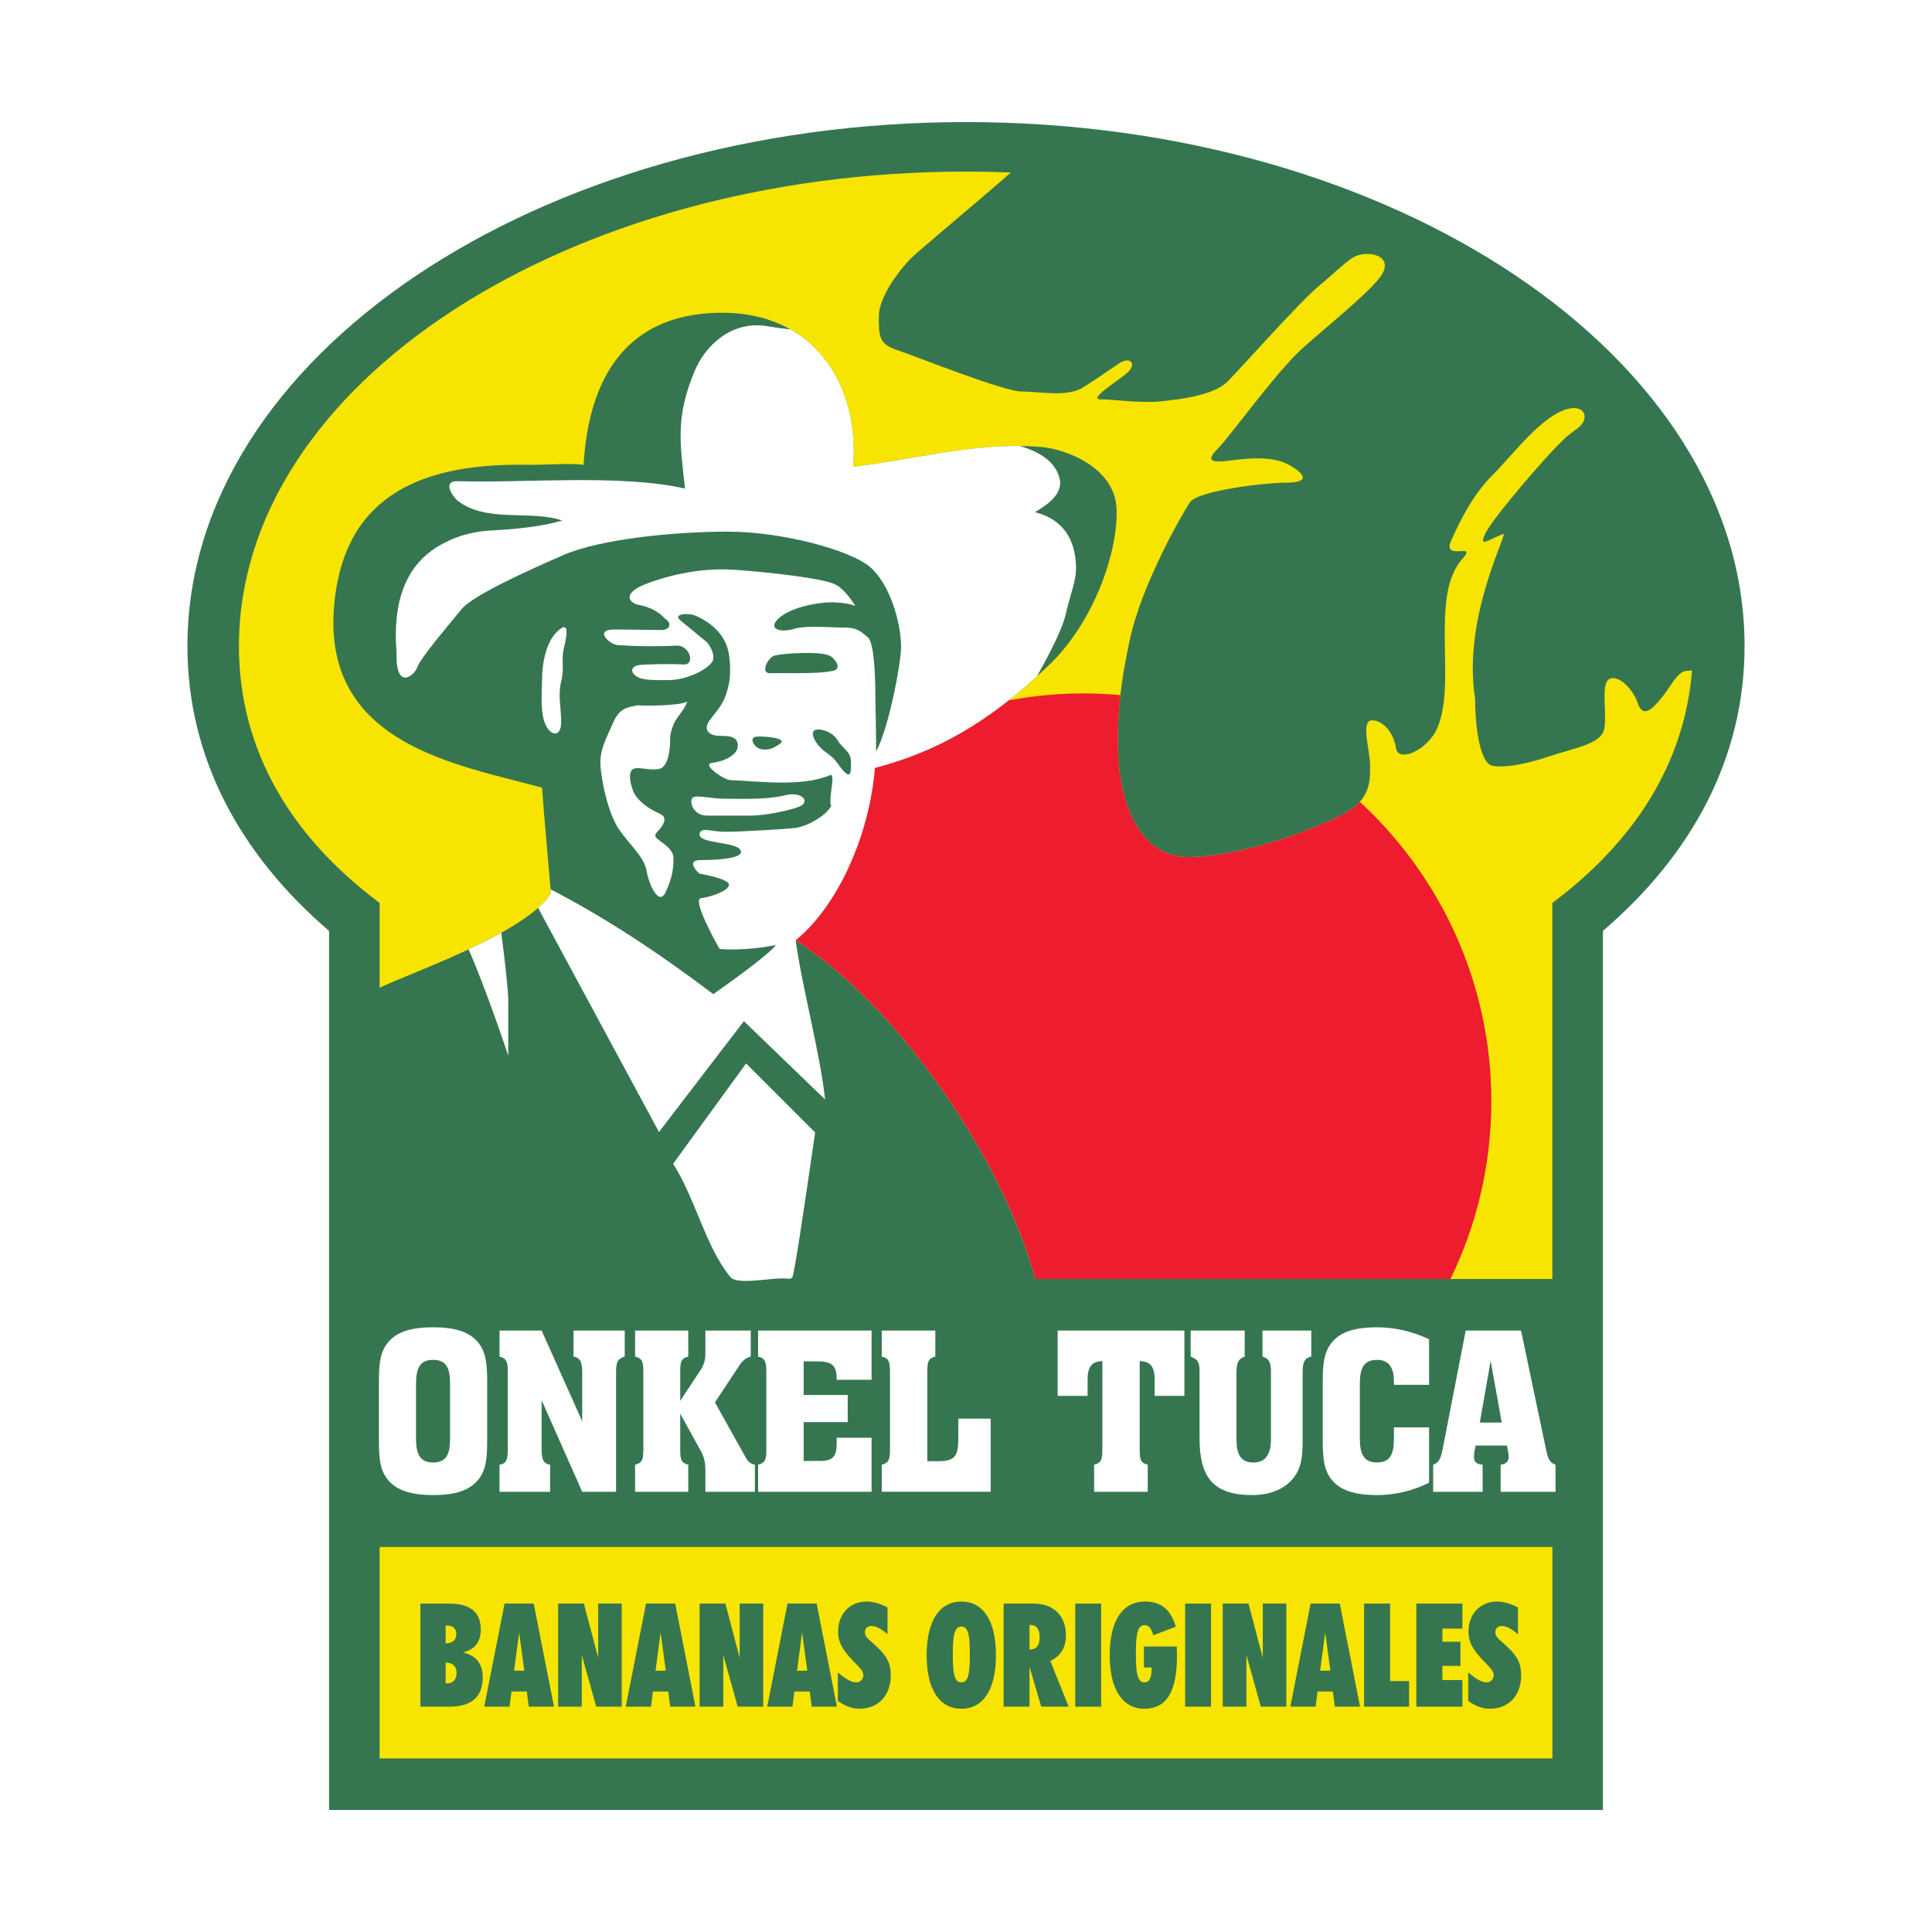
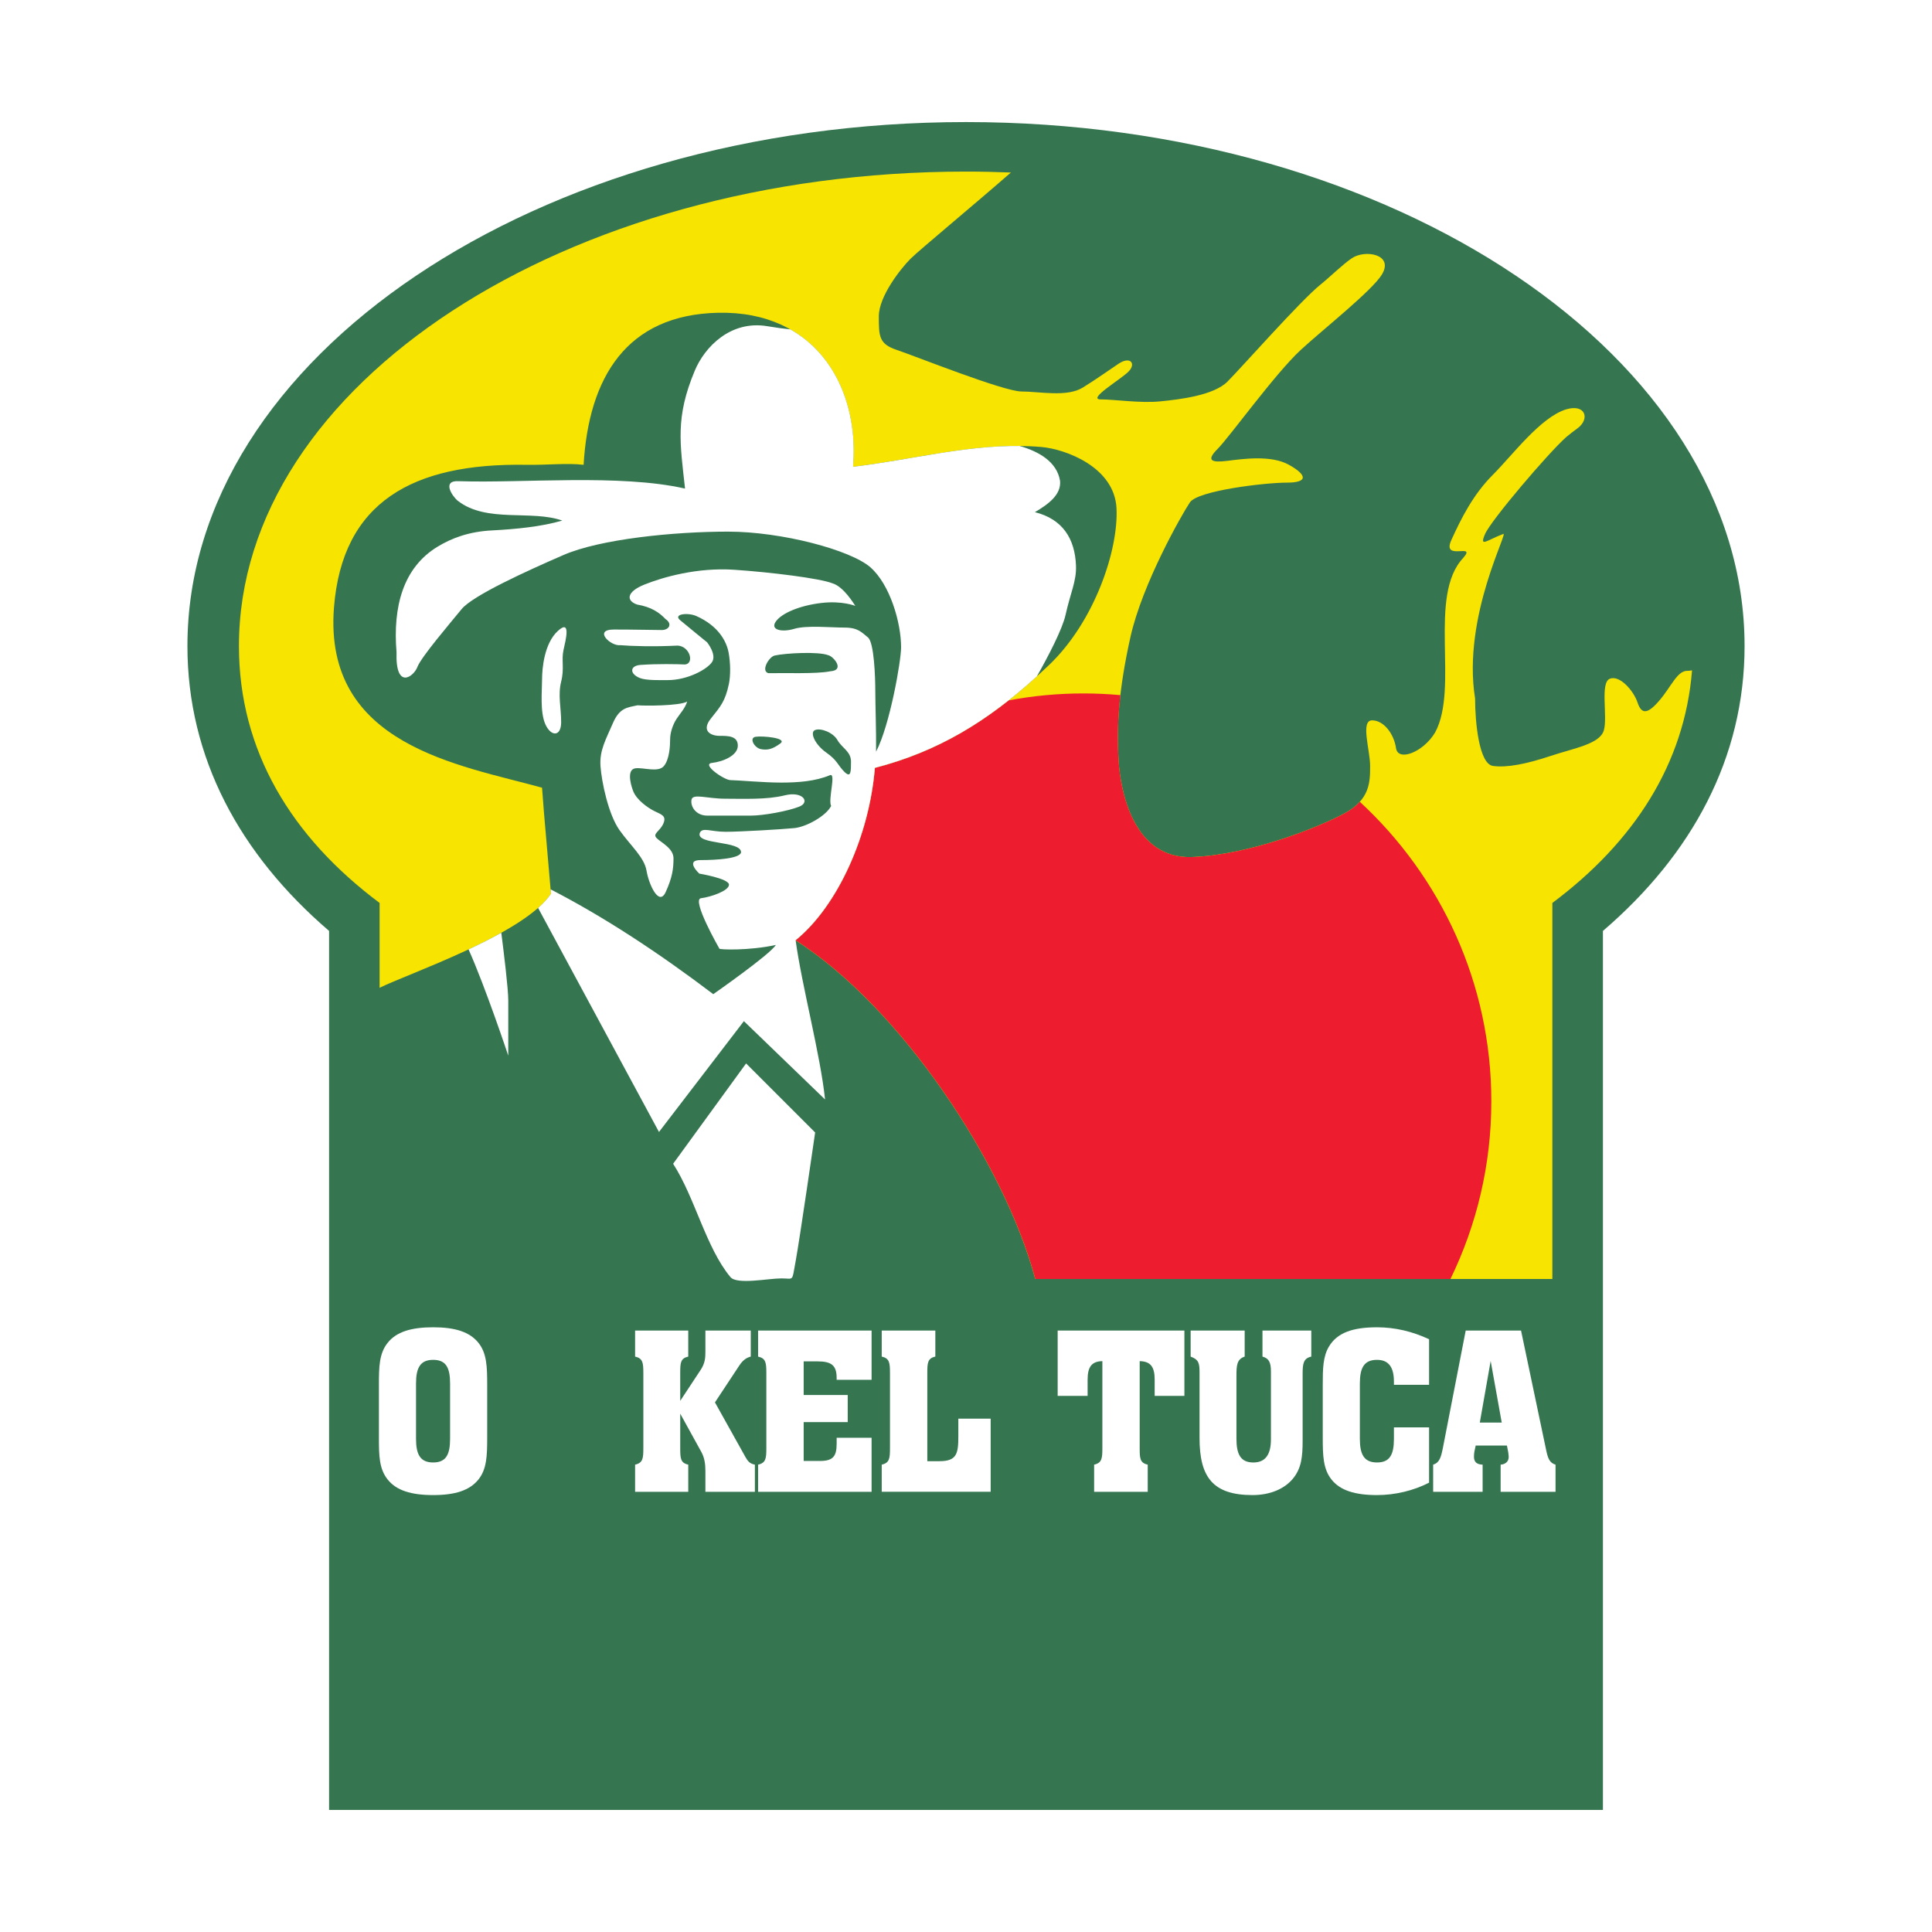
<svg xmlns="http://www.w3.org/2000/svg" version="1.0" id="Layer_1" x="0px" y="0px" width="192.756px" height="192.756px" viewBox="0 0 192.756 192.756" enable-background="new 0 0 192.756 192.756" xml:space="preserve">
  <g>
    <polygon fill-rule="evenodd" clip-rule="evenodd" fill="#FFFFFF" points="0,0 192.756,0 192.756,192.756 0,192.756 0,0  " />
    <path fill-rule="evenodd" clip-rule="evenodd" fill="#357651" d="M159.924,92.878v87.7H32.833V92.879   C23.936,85.248,18.7,75.607,18.7,64.457c0-28.795,34.894-52.279,77.678-52.279c42.783,0,77.678,23.484,77.678,52.279   C174.056,75.607,168.82,85.248,159.924,92.878L159.924,92.878z" />
-     <path fill-rule="evenodd" clip-rule="evenodd" fill="#F7E400" d="M154.884,175.439H37.873v-21.096h117.011V175.439L154.884,175.439   z M37.873,98.553v-8.467C29.058,83.5,23.839,74.887,23.839,64.457c0-26.073,32.586-47.338,72.539-47.338   c1.504,0,2.997,0.033,4.479,0.093c-3.444,3.016-9.18,7.772-10.013,8.604c-0.988,0.989-3.163,3.756-3.163,5.732   c0,1.976,0,2.767,1.779,3.359c1.779,0.593,10.673,4.151,12.452,4.151c1.779,0,4.546,0.593,6.127-0.396   c1.582-0.988,2.372-1.581,3.559-2.372c1.186-0.791,1.779,0,0.987,0.791c-0.79,0.791-4.15,2.767-2.767,2.767   c1.383,0,3.953,0.395,5.93,0.198c1.977-0.198,5.337-0.593,6.72-1.976c1.384-1.384,7.313-8.104,9.29-9.686   c0.89-0.71,2.192-1.998,3.12-2.624c1.317-0.889,4.202-0.395,3.004,1.613c-0.963,1.61-5.933,5.533-8.101,7.534   c-2.569,2.372-7.115,8.697-8.302,9.883c-1.186,1.187-0.592,1.384,0.988,1.187c1.582-0.198,4.349-0.593,6.128,0.395   c1.778,0.988,1.977,1.779-0.198,1.779c-2.174,0-8.894,0.791-9.685,1.977s-4.744,8.104-5.93,13.44   c-1.186,5.337-1.384,8.894-1.186,12.254c0.197,3.36,1.581,9.883,7.312,9.685c5.732-0.197,12.65-2.964,15.22-4.348   s2.569-3.162,2.569-4.744c0-1.581-0.988-4.546,0.197-4.546c1.187,0,2.188,1.383,2.386,2.767s2.714,0.422,3.899-1.554   c2.42-4.456-0.766-13.628,2.808-17.42c1.384-1.581-2.174,0.396-1.187-1.779c0.988-2.174,2.175-4.546,4.151-6.522   c1.976-1.977,4.743-5.732,7.312-6.522c1.935-0.572,2.398,0.969,1.109,1.906c-0.399,0.291-0.778,0.585-1.109,0.861   c-1.778,1.581-7.511,8.301-8.104,9.685c-0.593,1.383,0.198,0.593,1.779,0c0.787-0.593-4.091,8.126-2.768,16.405   c0,2.372,0.396,6.522,1.779,6.72c1.384,0.198,3.359-0.197,5.731-0.988c2.372-0.791,4.941-1.186,5.337-2.569   c0.396-1.383-0.396-4.744,0.593-5.139c0.989-0.396,2.372,1.186,2.768,2.372c0.396,1.187,0.988,1.187,2.174-0.198   c1.187-1.383,1.779-2.964,2.768-2.964c0.144,0,0.312-0.018,0.496-0.046c-0.746,9.346-5.815,17.136-13.937,23.204v37.518h-51.589   c-3.149-11.693-13.464-27.105-23.916-33.795c4.26-3.471,7.372-10.562,7.907-17.196c6.794-1.756,12.001-5.12,17.394-10.278   c4.546-4.348,6.918-11.464,6.72-15.615c-0.198-4.15-5.139-5.93-7.511-6.127c-6.393-0.533-12.23,1.191-18.777,1.977   c0.667-7.915-3.715-15.58-13.465-15.368c-9.138,0.2-12.903,6.449-13.416,15.17c-1.713-0.198-3.547,0.036-5.732,0   c-11.321-0.189-18.343,3.715-19.173,14.231C32.238,74.395,45.893,76.314,54.08,78.589l0.198,2.57l0.692,8.005   C52.301,93.215,40.64,97.168,37.873,98.553L37.873,98.553z" />
+     <path fill-rule="evenodd" clip-rule="evenodd" fill="#F7E400" d="M154.884,175.439H37.873v-21.096V175.439L154.884,175.439   z M37.873,98.553v-8.467C29.058,83.5,23.839,74.887,23.839,64.457c0-26.073,32.586-47.338,72.539-47.338   c1.504,0,2.997,0.033,4.479,0.093c-3.444,3.016-9.18,7.772-10.013,8.604c-0.988,0.989-3.163,3.756-3.163,5.732   c0,1.976,0,2.767,1.779,3.359c1.779,0.593,10.673,4.151,12.452,4.151c1.779,0,4.546,0.593,6.127-0.396   c1.582-0.988,2.372-1.581,3.559-2.372c1.186-0.791,1.779,0,0.987,0.791c-0.79,0.791-4.15,2.767-2.767,2.767   c1.383,0,3.953,0.395,5.93,0.198c1.977-0.198,5.337-0.593,6.72-1.976c1.384-1.384,7.313-8.104,9.29-9.686   c0.89-0.71,2.192-1.998,3.12-2.624c1.317-0.889,4.202-0.395,3.004,1.613c-0.963,1.61-5.933,5.533-8.101,7.534   c-2.569,2.372-7.115,8.697-8.302,9.883c-1.186,1.187-0.592,1.384,0.988,1.187c1.582-0.198,4.349-0.593,6.128,0.395   c1.778,0.988,1.977,1.779-0.198,1.779c-2.174,0-8.894,0.791-9.685,1.977s-4.744,8.104-5.93,13.44   c-1.186,5.337-1.384,8.894-1.186,12.254c0.197,3.36,1.581,9.883,7.312,9.685c5.732-0.197,12.65-2.964,15.22-4.348   s2.569-3.162,2.569-4.744c0-1.581-0.988-4.546,0.197-4.546c1.187,0,2.188,1.383,2.386,2.767s2.714,0.422,3.899-1.554   c2.42-4.456-0.766-13.628,2.808-17.42c1.384-1.581-2.174,0.396-1.187-1.779c0.988-2.174,2.175-4.546,4.151-6.522   c1.976-1.977,4.743-5.732,7.312-6.522c1.935-0.572,2.398,0.969,1.109,1.906c-0.399,0.291-0.778,0.585-1.109,0.861   c-1.778,1.581-7.511,8.301-8.104,9.685c-0.593,1.383,0.198,0.593,1.779,0c0.787-0.593-4.091,8.126-2.768,16.405   c0,2.372,0.396,6.522,1.779,6.72c1.384,0.198,3.359-0.197,5.731-0.988c2.372-0.791,4.941-1.186,5.337-2.569   c0.396-1.383-0.396-4.744,0.593-5.139c0.989-0.396,2.372,1.186,2.768,2.372c0.396,1.187,0.988,1.187,2.174-0.198   c1.187-1.383,1.779-2.964,2.768-2.964c0.144,0,0.312-0.018,0.496-0.046c-0.746,9.346-5.815,17.136-13.937,23.204v37.518h-51.589   c-3.149-11.693-13.464-27.105-23.916-33.795c4.26-3.471,7.372-10.562,7.907-17.196c6.794-1.756,12.001-5.12,17.394-10.278   c4.546-4.348,6.918-11.464,6.72-15.615c-0.198-4.15-5.139-5.93-7.511-6.127c-6.393-0.533-12.23,1.191-18.777,1.977   c0.667-7.915-3.715-15.58-13.465-15.368c-9.138,0.2-12.903,6.449-13.416,15.17c-1.713-0.198-3.547,0.036-5.732,0   c-11.321-0.189-18.343,3.715-19.173,14.231C32.238,74.395,45.893,76.314,54.08,78.589l0.198,2.57l0.692,8.005   C52.301,93.215,40.64,97.168,37.873,98.553L37.873,98.553z" />
    <path fill-rule="evenodd" clip-rule="evenodd" fill="#ED1C2E" d="M108.098,69.184c1.242,0,2.471,0.06,3.685,0.169   c-0.279,2.44-0.302,4.489-0.185,6.469c0.197,3.36,1.581,9.883,7.312,9.685c5.732-0.197,12.65-2.964,15.22-4.348   c0.676-0.364,1.174-0.754,1.541-1.162c8.059,7.442,13.119,18.087,13.119,29.878c0,6.348-1.467,12.365-4.078,17.729h-41.417   c-3.149-11.693-13.464-27.105-23.916-33.795c4.26-3.471,7.372-10.562,7.907-17.196c5.093-1.316,9.295-3.536,13.351-6.738   C103.058,69.422,105.55,69.184,108.098,69.184L108.098,69.184z" />
    <path fill-rule="evenodd" clip-rule="evenodd" fill="#FFFFFF" d="M37.805,138.162v5.262c0,1.818,0.022,3.117,0.866,4.178   c0.866,1.104,2.36,1.562,4.546,1.562c2.187,0,3.638-0.459,4.525-1.562c0.823-1.039,0.866-2.359,0.866-4.178v-5.262   c0-1.818-0.043-3.141-0.866-4.18c-0.887-1.104-2.338-1.559-4.525-1.559c-2.187,0-3.681,0.455-4.546,1.559   C37.827,135.045,37.805,136.365,37.805,138.162L37.805,138.162z M41.507,138.031c0-1.58,0.433-2.359,1.71-2.359   s1.688,0.779,1.688,2.359v5.521c0,1.58-0.411,2.359-1.688,2.359s-1.71-0.779-1.71-2.359V138.031L41.507,138.031z" />
-     <path fill-rule="evenodd" clip-rule="evenodd" fill="#FFFFFF" d="M49.838,148.836h5.044v-2.707   c-0.714-0.107-0.844-0.562-0.844-1.623v-4.807l4.049,9.137h3.377v-11.691c0-1.039,0.022-1.559,0.866-1.797v-2.598h-5.109v2.598   c0.714,0.129,0.866,0.605,0.866,1.623v4.828l-4.049-9.049h-4.2v2.598c0.693,0.15,0.823,0.562,0.823,1.385v7.773   c0,1.039-0.087,1.537-0.823,1.623V148.836L49.838,148.836z" />
    <path fill-rule="evenodd" clip-rule="evenodd" fill="#FFFFFF" d="M68.668,132.75h-5.304v2.598c0.779,0.172,0.823,0.627,0.823,1.666   v7.449c0,1.039-0.043,1.492-0.823,1.666v2.707h5.304v-2.707c-0.779-0.174-0.801-0.627-0.801-1.666v-3.422l2.1,3.811   c0.325,0.584,0.411,1.213,0.411,1.906v2.078h4.937v-2.707c-0.542-0.107-0.714-0.367-0.953-0.779l-3.031-5.434l2.403-3.639   c0.39-0.605,0.758-0.822,1.169-0.93v-2.598h-4.525v2.1c0,0.584-0.021,1.168-0.498,1.861l-2.014,3.053v-2.75   c0-1.039,0.021-1.494,0.801-1.666V132.75L68.668,132.75z" />
    <path fill-rule="evenodd" clip-rule="evenodd" fill="#FFFFFF" d="M75.635,148.836h11.323v-5.391h-3.485v0.584   c0,1.256-0.347,1.732-1.667,1.732h-1.624v-3.877h4.395v-2.705h-4.395v-3.355h1.364c1.408,0,1.927,0.389,1.927,1.666v0.174h3.485   v-4.914H75.635v2.598c0.779,0.172,0.823,0.627,0.823,1.666v7.449c0,1.039-0.043,1.492-0.823,1.666V148.836L75.635,148.836z" />
    <path fill-rule="evenodd" clip-rule="evenodd" fill="#FFFFFF" d="M98.839,148.836v-7.297h-3.226v1.775   c0,1.711-0.152,2.469-1.884,2.469h-1.212v-8.77c0-1.018,0.021-1.494,0.801-1.666v-2.598h-5.348v2.598   c0.779,0.172,0.823,0.627,0.823,1.666v7.449c0,1.039-0.043,1.492-0.823,1.666v2.707H98.839L98.839,148.836z" />
    <path fill-rule="evenodd" clip-rule="evenodd" fill="#FFFFFF" d="M109.984,135.801v8.662c0,1.039-0.043,1.492-0.823,1.666v2.707   h5.348v-2.707c-0.779-0.174-0.801-0.627-0.801-1.666v-8.662c1.083,0.023,1.494,0.564,1.494,1.842v1.623h2.966v-6.516h-12.644v6.516   h2.987v-1.623C108.512,136.365,108.923,135.824,109.984,135.801L109.984,135.801z" />
    <path fill-rule="evenodd" clip-rule="evenodd" fill="#FFFFFF" d="M118.791,135.348c0.822,0.303,0.888,0.67,0.888,1.623v6.496   c0,3.875,1.299,5.697,5.282,5.697c1.754,0,3.161-0.609,4.006-1.605c0.888-1.061,0.996-2.23,0.996-3.832v-6.67   c0-1.018,0.086-1.537,0.865-1.709v-2.598h-4.871v2.598c0.649,0.172,0.845,0.584,0.845,1.494v6.754c0,1.537-0.563,2.316-1.754,2.316   c-1.277,0-1.688-0.822-1.688-2.381v-6.236c0-1.082,0.043-1.688,0.822-1.947v-2.598h-5.391V135.348L118.791,135.348z" />
    <path fill-rule="evenodd" clip-rule="evenodd" fill="#FFFFFF" d="M131.971,138.162v5.262c0,1.818,0.044,3.139,0.866,4.178   c0.866,1.104,2.36,1.562,4.547,1.562c1.797,0,3.637-0.438,5.196-1.238v-5.52h-3.508v1.146c0,1.58-0.411,2.359-1.688,2.359   s-1.711-0.779-1.711-2.359v-5.521c0-1.58,0.434-2.359,1.711-2.359c1.147,0,1.688,0.715,1.688,2.166v0.324h3.508v-4.547   c-1.667-0.779-3.399-1.191-5.196-1.191c-2.425,0-3.962,0.541-4.785,1.906C131.992,135.326,131.971,136.559,131.971,138.162   L131.971,138.162z" />
    <path fill-rule="evenodd" clip-rule="evenodd" fill="#FFFFFF" d="M147.641,141.93l1.083-6.148l1.104,6.148H147.641L147.641,141.93z    M142.985,148.836h4.937v-2.707c-0.606-0.021-0.865-0.281-0.865-0.801c0-0.195,0.021-0.346,0.043-0.498l0.13-0.605h3.117l0.13,0.67   c0.044,0.281,0.044,0.455,0.044,0.477c0,0.412-0.282,0.715-0.802,0.758v2.707h5.478v-2.707c-0.584-0.174-0.757-0.605-0.931-1.43   l-2.511-11.949h-5.521l-2.273,11.689c-0.194,0.975-0.347,1.494-0.975,1.689V148.836L142.985,148.836z" />
    <path fill-rule="evenodd" clip-rule="evenodd" fill="#357651" d="M41.947,170.275h2.88c2.218,0,3.334-0.996,3.334-2.898   c0-1.387-0.636-2.193-1.972-2.512c1.193-0.303,1.777-1.053,1.777-2.293c0-1.717-1.051-2.582-3.14-2.582h-2.88V170.275   L41.947,170.275z M44.464,167.953v-2.078c0.701,0,1.09,0.391,1.09,1.025c0,0.678-0.35,1.053-0.96,1.053H44.464L44.464,167.953z    M44.464,163.957v-1.775h0.143c0.584,0,0.921,0.318,0.921,0.838C45.528,163.639,45.178,163.928,44.464,163.957L44.464,163.957z" />
    <path fill-rule="evenodd" clip-rule="evenodd" fill="#357651" d="M51.288,166.684l0.506-3.809l0.519,3.809H51.288L51.288,166.684z    M48.315,170.275h2.52l0.194-1.514h1.531l0.195,1.514h2.517l-2.023-10.285h-2.906L48.315,170.275L48.315,170.275z" />
-     <polygon fill-rule="evenodd" clip-rule="evenodd" fill="#357651" points="55.686,170.275 58.047,170.275 58.047,165.125    59.487,170.275 62.03,170.275 62.03,159.99 59.682,159.99 59.682,165.4 58.255,159.99 55.686,159.99 55.686,170.275  " />
    <path fill-rule="evenodd" clip-rule="evenodd" fill="#357651" d="M65.403,166.684l0.506-3.809l0.519,3.809H65.403L65.403,166.684z    M62.43,170.275h2.519l0.194-1.514h1.531l0.194,1.514h2.517l-2.023-10.285h-2.906L62.43,170.275L62.43,170.275z" />
    <polygon fill-rule="evenodd" clip-rule="evenodd" fill="#357651" points="69.801,170.275 72.163,170.275 72.163,165.125    73.603,170.275 76.146,170.275 76.146,159.99 73.797,159.99 73.797,165.4 72.37,159.99 69.801,159.99 69.801,170.275  " />
    <path fill-rule="evenodd" clip-rule="evenodd" fill="#357651" d="M79.519,166.684l0.506-3.809l0.519,3.809H79.519L79.519,166.684z    M76.545,170.275h2.519l0.194-1.514h1.531l0.195,1.514h2.517l-2.023-10.285h-2.906L76.545,170.275L76.545,170.275z" />
    <path fill-rule="evenodd" clip-rule="evenodd" fill="#357651" d="M83.592,166.857v2.842c0.727,0.52,1.415,0.781,2.154,0.781   c1.894,0,3.126-1.33,3.126-3.336c0-1.514-0.675-2.221-1.842-3.26c-0.429-0.375-0.74-0.621-0.74-1.039   c0-0.361,0.247-0.621,0.648-0.621c0.441,0,0.986,0.275,1.609,0.824v-2.67c-0.74-0.389-1.44-0.592-2.089-0.592   c-1.687,0-2.841,1.27-2.841,2.986c0,1.342,0.726,2.135,1.816,3.262c0.415,0.432,0.701,0.721,0.701,1.096   c0,0.404-0.286,0.721-0.713,0.721C84.98,167.852,84.357,167.535,83.592,166.857L83.592,166.857z" />
    <path fill-rule="evenodd" clip-rule="evenodd" fill="#357651" d="M92.453,165.141c0,3.447,1.297,5.34,3.464,5.34   s3.451-1.893,3.451-5.34c0-3.449-1.284-5.354-3.451-5.354S92.453,161.691,92.453,165.141L92.453,165.141z M95.061,165.068   c0-1.904,0.156-2.785,0.856-2.785c0.701,0,0.843,0.881,0.843,2.785c0,1.918-0.143,2.783-0.843,2.783   C95.216,167.852,95.061,166.986,95.061,165.068L95.061,165.068z" />
    <path fill-rule="evenodd" clip-rule="evenodd" fill="#357651" d="M100.133,170.275h2.582v-3.98l1.167,3.98h2.737l-1.829-4.559   c1.038-0.504,1.557-1.355,1.557-2.553c0-1.934-1.206-3.174-3.243-3.174h-2.971V170.275L100.133,170.275z M102.715,162.125h0.104   c0.597,0,0.908,0.404,0.908,1.227c0,0.836-0.312,1.211-1.012,1.227V162.125L102.715,162.125z" />
    <polygon fill-rule="evenodd" clip-rule="evenodd" fill="#357651" points="107.281,170.275 109.862,170.275 109.862,159.99    107.281,159.99 107.281,170.275  " />
    <path fill-rule="evenodd" clip-rule="evenodd" fill="#357651" d="M117.4,164.273h-3.27v2.092h0.766v0.145   c0,0.895-0.233,1.342-0.714,1.342c-0.7,0-0.855-0.895-0.855-2.842s0.155-2.871,0.869-2.871c0.428,0,0.675,0.318,0.869,1.01   l2.244-0.852c-0.506-1.717-1.466-2.51-3.075-2.51c-2.23,0-3.516,1.891-3.516,5.354c0,3.447,1.298,5.34,3.464,5.34   c2.219,0,3.244-1.719,3.244-5.283C117.427,164.895,117.413,164.592,117.4,164.273L117.4,164.273z" />
    <polygon fill-rule="evenodd" clip-rule="evenodd" fill="#357651" points="118.243,170.275 120.825,170.275 120.825,159.99    118.243,159.99 118.243,170.275  " />
    <polygon fill-rule="evenodd" clip-rule="evenodd" fill="#357651" points="121.993,170.275 124.354,170.275 124.354,165.125    125.794,170.275 128.337,170.275 128.337,159.99 125.989,159.99 125.989,165.4 124.562,159.99 121.993,159.99 121.993,170.275  " />
    <path fill-rule="evenodd" clip-rule="evenodd" fill="#357651" d="M131.71,166.684l0.506-3.809l0.52,3.809H131.71L131.71,166.684z    M128.737,170.275h2.519l0.194-1.514h1.531l0.194,1.514h2.517l-2.023-10.285h-2.906L128.737,170.275L128.737,170.275z" />
    <polygon fill-rule="evenodd" clip-rule="evenodd" fill="#357651" points="136.095,170.275 140.584,170.275 140.584,167.723    138.689,167.723 138.689,159.99 136.095,159.99 136.095,170.275  " />
    <polygon fill-rule="evenodd" clip-rule="evenodd" fill="#357651" points="141.311,170.275 145.903,170.275 145.903,167.621    143.905,167.621 143.905,166.207 145.708,166.207 145.708,163.799 143.905,163.799 143.905,162.484 145.903,162.484    145.903,159.99 141.311,159.99 141.311,170.275  " />
    <path fill-rule="evenodd" clip-rule="evenodd" fill="#357651" d="M146.486,166.857v2.842c0.727,0.52,1.414,0.781,2.154,0.781   c1.894,0,3.126-1.33,3.126-3.336c0-1.514-0.675-2.221-1.842-3.26c-0.429-0.375-0.739-0.621-0.739-1.039   c0-0.361,0.246-0.621,0.648-0.621c0.44,0,0.985,0.275,1.608,0.824v-2.67c-0.739-0.389-1.439-0.592-2.089-0.592   c-1.687,0-2.841,1.27-2.841,2.986c0,1.342,0.727,2.135,1.816,3.262c0.415,0.432,0.7,0.721,0.7,1.096   c0,0.404-0.285,0.721-0.713,0.721C147.875,167.852,147.252,167.535,146.486,166.857L146.486,166.857z" />
    <path fill-rule="evenodd" clip-rule="evenodd" fill="#FFFFFF" d="M82.315,109.693c-0.45-4.404-2.312-11.316-2.936-15.885   c4.26-3.471,7.372-10.562,7.907-17.196c6.276-1.622,11.197-4.615,16.161-9.127c1.191-2.099,2.556-4.748,2.865-6.144   c0.489-2.208,1.101-3.374,1.04-4.907c-0.106-2.686-1.327-4.641-4.101-5.336c1.293-0.764,2.651-1.721,2.509-3.128   c-0.312-1.881-2.08-2.919-4.041-3.475c-5.566-0.052-10.808,1.379-16.608,2.075c0.471-5.59-1.577-11.055-6.255-13.708   c0.002,0.001,0.002,0.002,0.004,0.004c-0.678-0.074-1.449-0.178-2.308-0.321c-3.674-0.614-6.247,2.086-7.226,4.418   c-1.974,4.697-1.47,7.268-0.98,11.783c-6.497-1.475-16.145-0.529-22.537-0.737c-1.837-0.123-0.612,1.595-0.123,1.964   c2.859,2.222,7.333,0.875,10.411,1.964c-2.083,0.613-4.654,0.859-6.981,0.981c-2.338,0.115-4.046,0.77-5.452,1.621   c-3.458,2.095-4.478,6.004-4.102,10.53c-0.123,3.805,1.714,2.455,2.082,1.473c0.368-0.982,3.308-4.418,4.41-5.769   c1.102-1.35,6.491-3.805,10.166-5.4c3.674-1.596,11.023-2.332,16.412-2.332s12.248,1.841,14.208,3.559   c1.959,1.718,3.062,5.523,3.062,7.978c0,1.378-1.119,7.771-2.496,10.417c0.017-2.206-0.077-4.738-0.077-5.999   c0-1.473-0.122-4.909-0.734-5.4c-0.613-0.491-0.98-0.982-2.327-0.982c-1.348,0-3.797-0.246-5.022,0.123S76.798,62.858,77.41,62   c0.613-0.859,2.45-1.596,4.532-1.841c2.082-0.246,3.393,0.292,3.393,0.292c-0.152-0.227-1.185-1.941-2.291-2.256   c-1.224-0.491-6.124-1.104-9.798-1.35c-3.674-0.246-7.104,0.736-8.94,1.473c-1.838,0.736-1.838,1.63-0.735,1.999   c1.414,0.243,2.207,0.79,2.817,1.437c0.735,0.491,0.368,1.104-0.367,1.104s-2.695-0.05-4.777-0.05s-0.327,1.685,0.653,1.562   c1.054,0.093,3.389,0.163,5.716,0.04c1.242,0.079,1.67,1.8,0.735,1.885c-0.855-0.037-2.733-0.079-4.448,0.044   c-1.072,0.077-1.108,0.892-0.052,1.311c0.633,0.251,2.05,0.204,2.785,0.204c1.96,0,3.919-1.068,4.409-1.804   c0.49-0.737-0.49-1.963-0.49-1.963s-1.96-1.596-2.694-2.21c-0.735-0.614,0.759-0.79,1.617-0.415   c2.217,0.988,3.01,2.537,3.217,3.636c0.194,1.033,0.209,2.301,0.026,3.161c-0.367,1.718-0.818,2.209-1.797,3.437   c-0.98,1.227,0,1.719,0.857,1.719c0.857,0,1.836,0,1.836,0.981s-1.47,1.596-2.572,1.719c-1.102,0.123,1.225,1.718,1.837,1.718   c0.612,0,3.307,0.246,5.022,0.246c1.715,0,3.429-0.123,4.899-0.736c0.653-0.287-0.204,2.414,0.123,3.068   c-0.49,0.981-2.45,2.087-3.675,2.209s-5.389,0.368-6.858,0.368s-2.327-0.491-2.573,0.123c-0.391,1.202,4.182,0.741,4.116,1.938   c-0.123,0.613-2.449,0.762-4.041,0.762s-0.123,1.35-0.123,1.35s2.962,0.491,2.962,1.105c0,0.613-1.812,1.227-2.792,1.35   c-0.98,0.123,1.837,5.032,1.837,5.032c0,0.104,2.939,0.215,5.633-0.369c-0.612,0.982-6.246,4.909-6.246,4.909   c-5.412-4.101-10.822-7.67-16.232-10.461l0.038,0.438c-0.313,0.476-0.751,0.95-1.283,1.419l12.062,22.354l8.471-11.057   L82.315,109.693L82.315,109.693z M67.158,116.109l7.28-10.01l6.889,6.889c0,0-1.56,10.789-1.95,12.869   c-0.39,2.08-0.13,1.689-1.43,1.689c-1.3,0-4.419,0.65-5.069-0.129C70.438,124.49,69.345,119.5,67.158,116.109L67.158,116.109z    M50.014,93.063c0.249,1.939,0.696,5.585,0.696,6.738c0,1.596,0,5.523,0,5.523s-2.282-6.859-3.962-10.602   C47.866,94.198,48.977,93.642,50.014,93.063L50.014,93.063z M77.308,65.399c1.051-0.239,4.377-0.414,5.328-0.028   c0.481,0.083,1.746,1.514,0.167,1.607c-1.293,0.276-4.645,0.148-6.145,0.184C75.874,66.937,76.746,65.49,77.308,65.399   L77.308,65.399z M81.318,72.837c0.561-0.225,1.793,0.225,2.241,1.011c0.449,0.786,1.345,1.123,1.345,2.134   c0,1.011,0,1.685-0.672,1.011c-0.673-0.674-0.673-1.123-1.794-1.909S80.758,73.062,81.318,72.837L81.318,72.837z M75.378,73.51   c0.672-0.111,3.25,0.113,2.466,0.675c-0.785,0.562-1.233,0.674-1.905,0.562C75.266,74.634,74.706,73.623,75.378,73.51L75.378,73.51   z M55.652,62.954c-1.345,1.235-1.57,3.707-1.57,4.829c0,1.123-0.224,3.257,0.336,4.493c0.561,1.235,1.569,1.235,1.569-0.225   c0-1.46-0.336-2.695,0-4.043c0.336-1.348,0.009-2.141,0.233-3.151S56.997,61.718,55.652,62.954L55.652,62.954z M63.609,70.366   c-1.009,0.225-1.793,0.225-2.466,1.797s-1.345,2.696-1.232,4.268c0.112,1.573,0.784,4.83,1.905,6.402   c1.121,1.572,2.466,2.696,2.69,4.043c0.224,1.348,1.233,3.594,1.905,2.134c0.672-1.46,0.785-2.359,0.785-3.37   s-1.233-1.572-1.681-2.021s0.336-0.674,0.672-1.46s-0.225-0.898-0.896-1.235c-0.673-0.337-1.793-1.124-2.129-2.022   c-0.336-0.898-0.56-2.134,0.224-2.246c0.784-0.112,2.288,0.45,2.849-0.225c0.561-0.674,0.625-2.022,0.625-2.696   c0-0.547,0.223-1.392,0.666-2.05c0.358-0.531,0.823-1.022,1.037-1.692C67.822,70.438,64.229,70.43,63.609,70.366L63.609,70.366z    M68.989,79.801c0.112-0.674,1.569-0.113,3.363-0.113c1.793,0,4.147,0.113,5.94-0.336c1.793-0.45,2.578,0.673,1.457,1.123   c-1.121,0.45-3.586,0.899-4.82,0.899c-1.232,0-3.25,0-4.371,0C69.438,81.373,68.877,80.474,68.989,79.801L68.989,79.801z" />
  </g>
</svg>